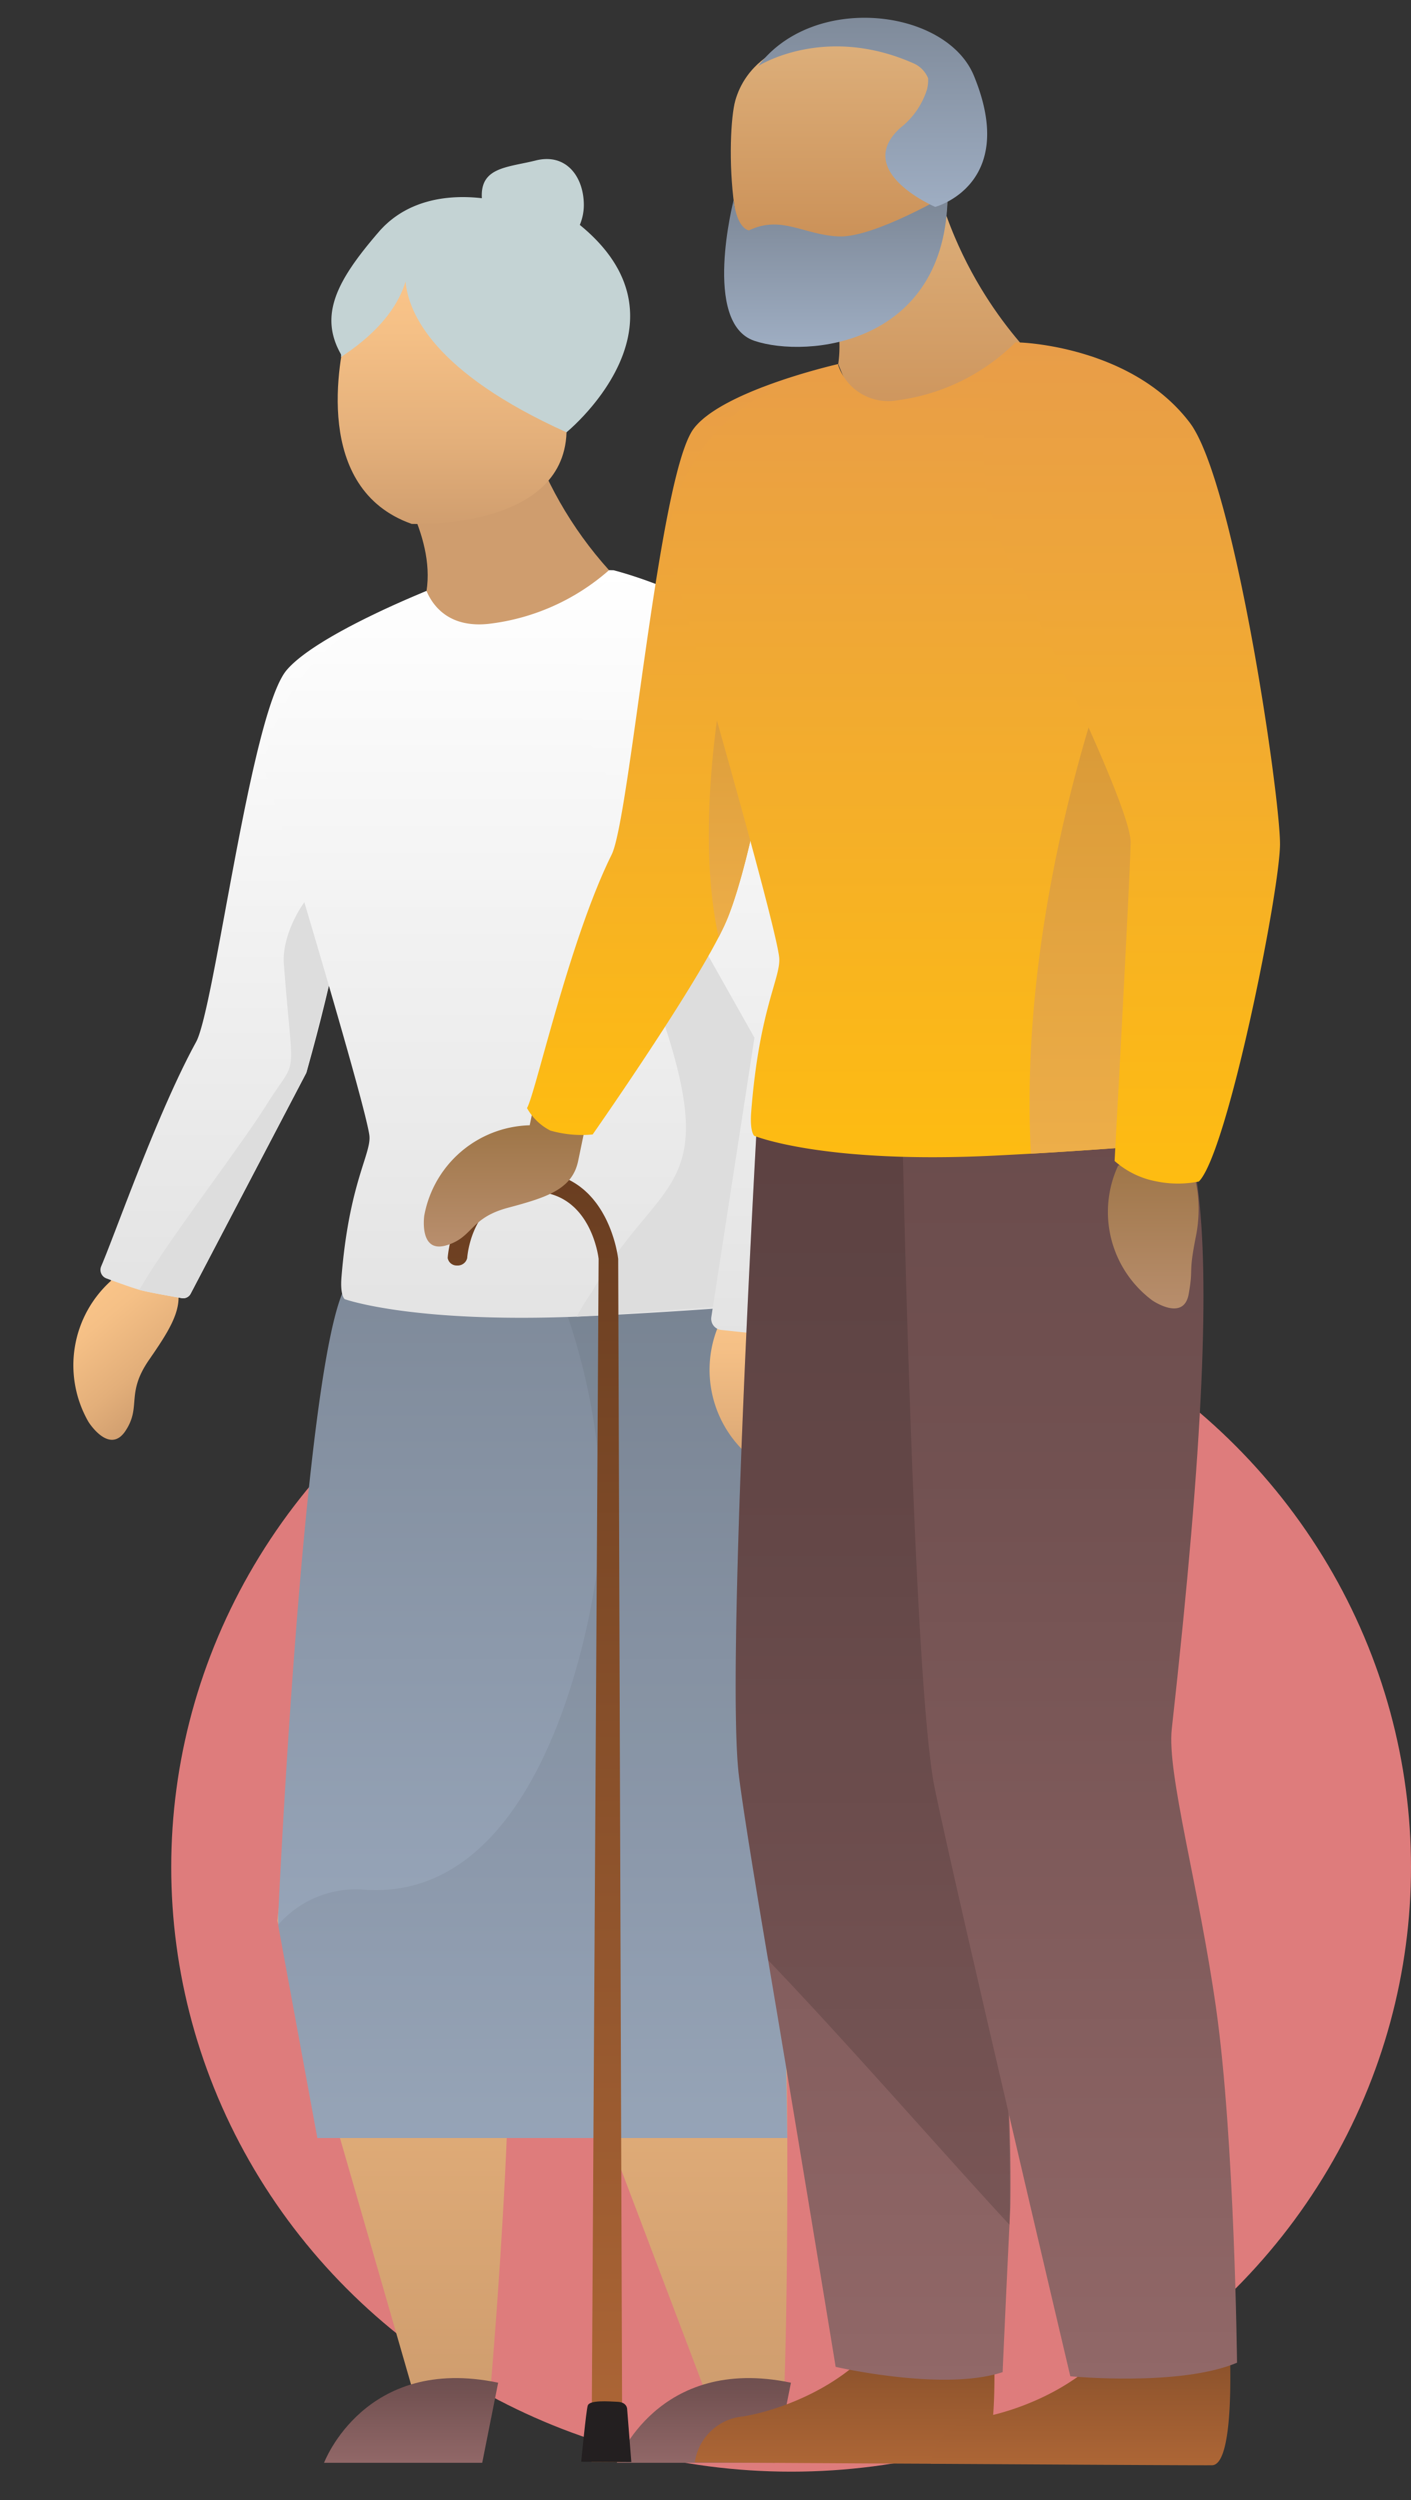
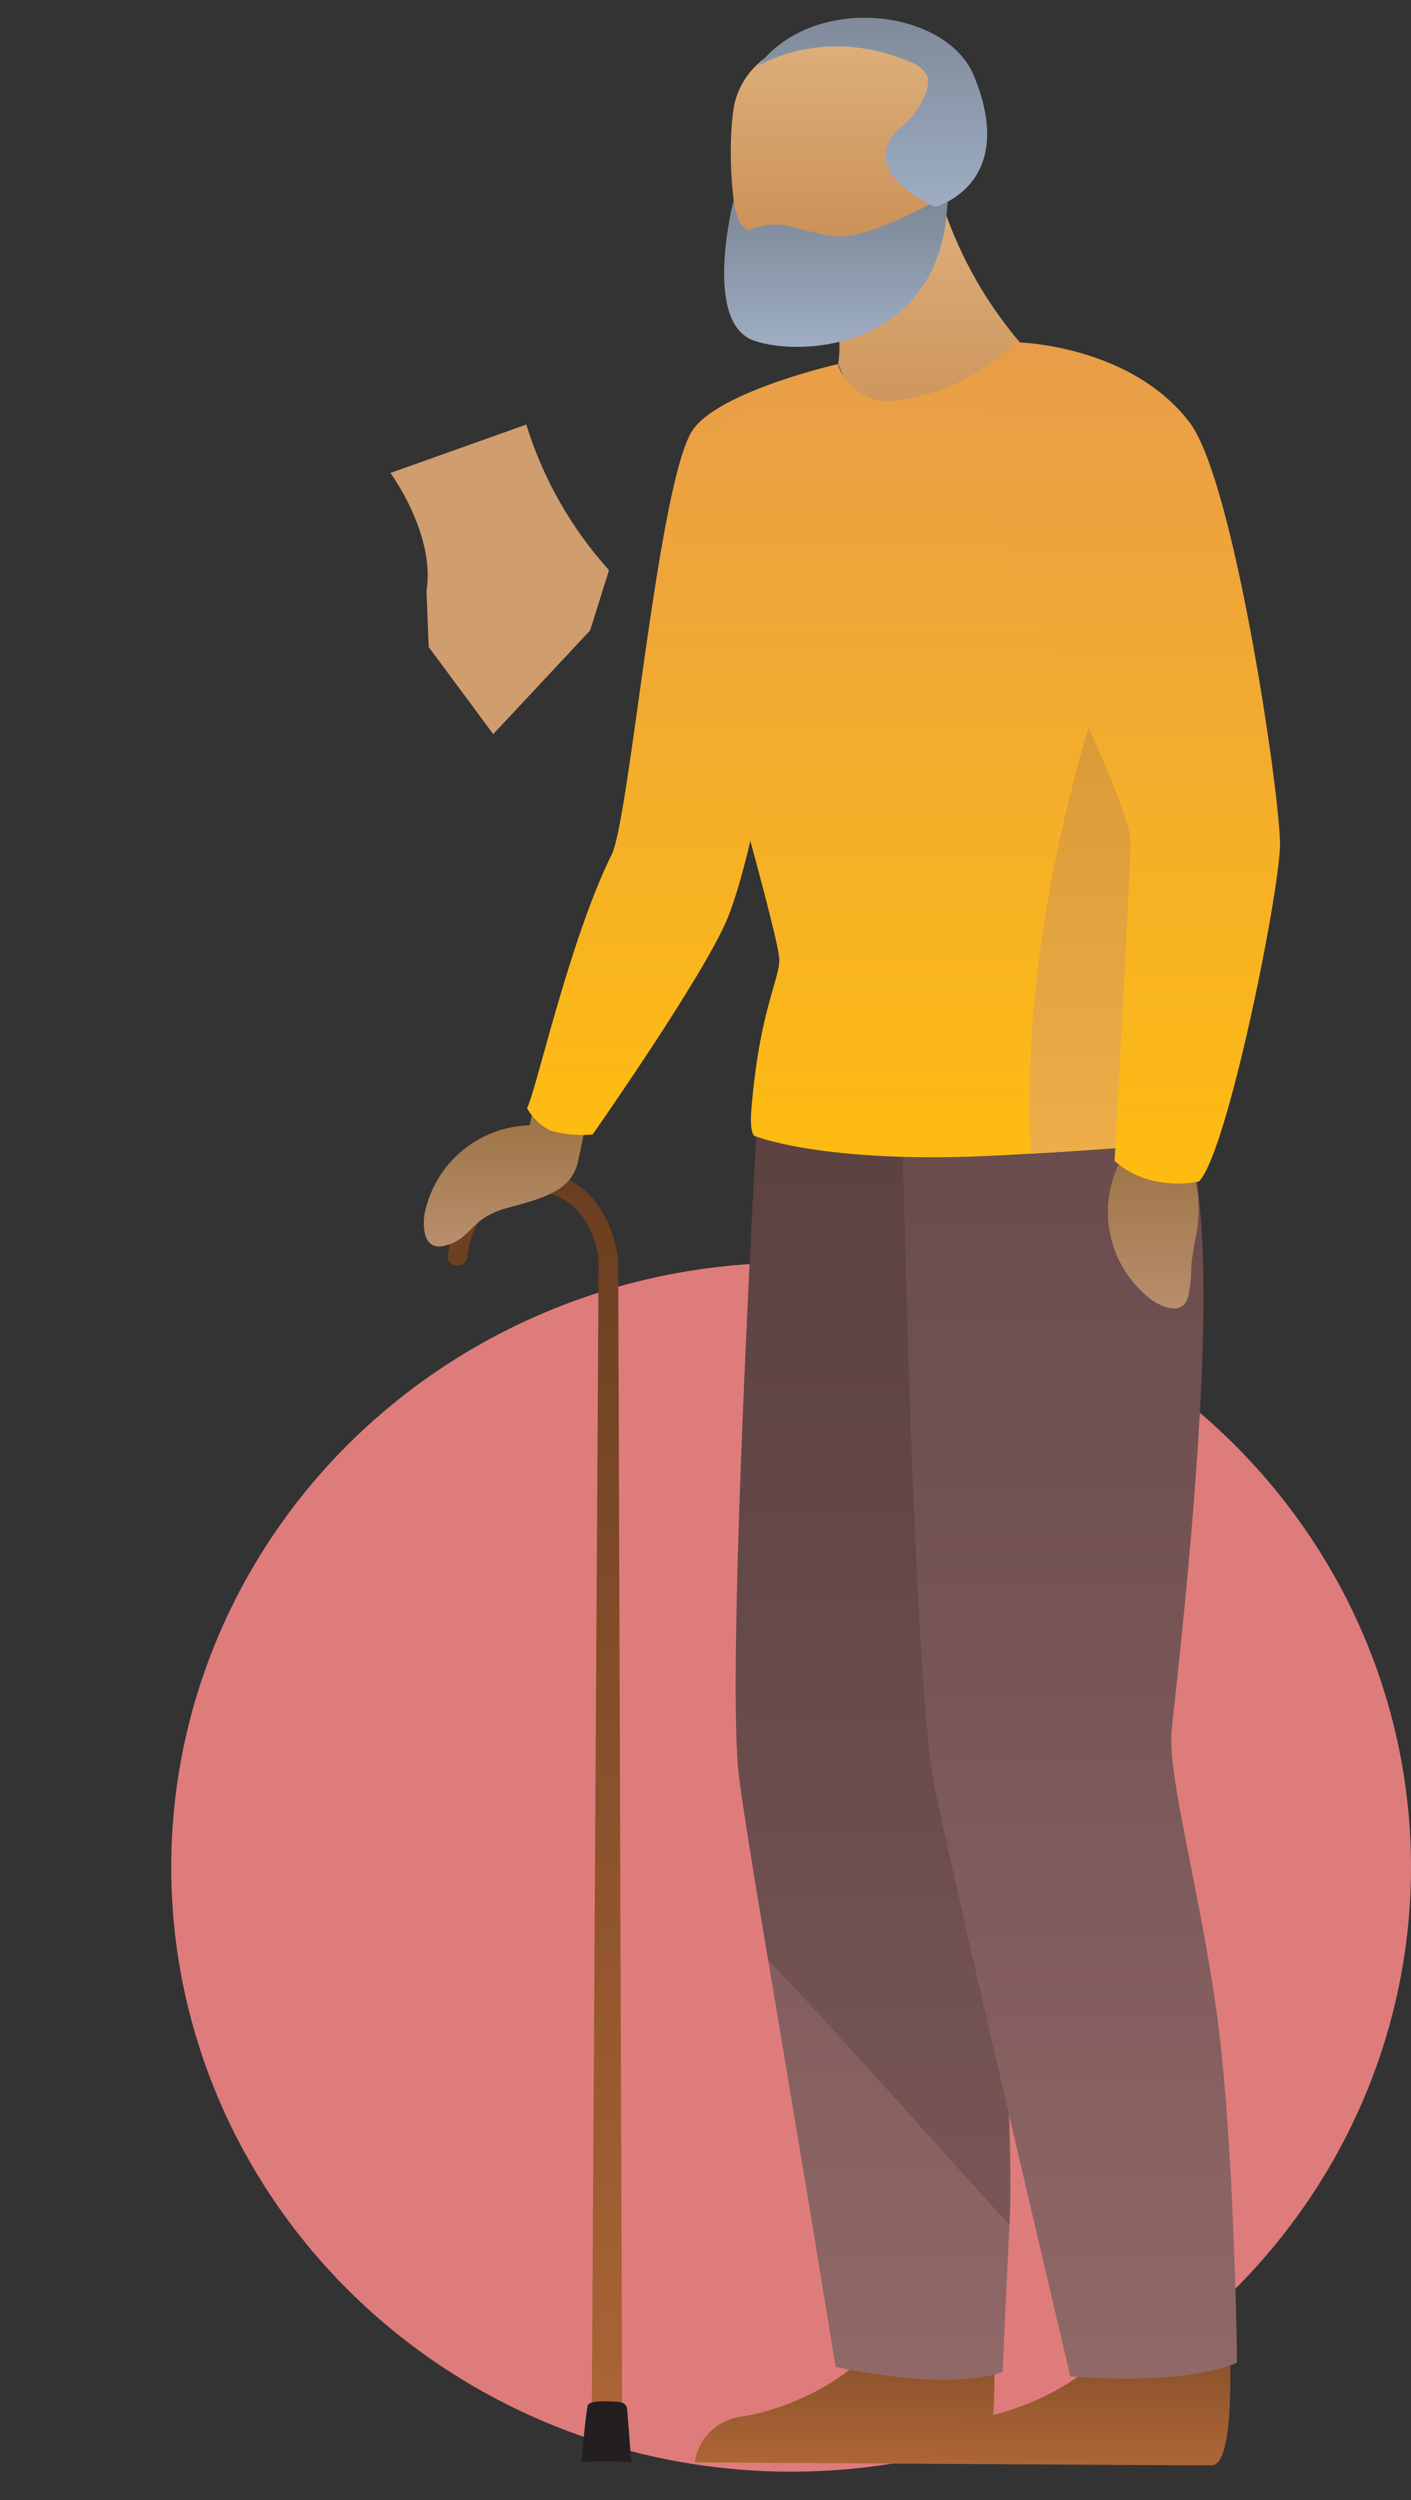
<svg xmlns="http://www.w3.org/2000/svg" width="111.246" height="197" viewBox="0 0 111.246 197">
  <rect x="0" y="0" width="111.246" height="197" fill="#333333" stroke="none" />
  <defs>
    <linearGradient id="linear-gradient" x1="2.261" y1="6.585" x2="2.252" y2="6.585" gradientUnits="objectBoundingBox">
      <stop offset="0" stop-color="#fcc68a" />
      <stop offset="0.236" stop-color="#f5c086" />
      <stop offset="0.683" stop-color="#e3af7a" />
      <stop offset="1" stop-color="#cf9d6e" />
    </linearGradient>
    <clipPath id="clip-path">
-       <rect id="Rectangle_979" data-name="Rectangle 979" width="69.743" height="184.651" fill="none" />
-     </clipPath>
+       </clipPath>
    <clipPath id="clip-path-2">
      <path id="Path_6428" data-name="Path 6428" d="M156.566,165.662l-1.488,4.749-7.639,8.169-5.089-6.865-.171-4.414c.709-4.487-2.846-9.3-2.846-9.3l10.712-3.814a30.6,30.6,0,0,0,6.521,11.471" transform="translate(-139.333 -154.191)" fill="url(#linear-gradient)" />
    </clipPath>
    <linearGradient id="linear-gradient-3" x1="0.5" x2="0.5" y2="1" gradientUnits="objectBoundingBox">
      <stop offset="0" stop-color="#fcc68a" />
      <stop offset="0.282" stop-color="#f5c086" />
      <stop offset="0.683" stop-color="#e3af7a" />
      <stop offset="1" stop-color="#cf9d6e" />
    </linearGradient>
    <linearGradient id="linear-gradient-5" x1="0.5" x2="0.5" y2="1" gradientUnits="objectBoundingBox">
      <stop offset="0" stop-color="#694b4b" />
      <stop offset="0.352" stop-color="#735252" />
      <stop offset="0.953" stop-color="#8f6666" />
      <stop offset="1" stop-color="#916868" />
    </linearGradient>
    <linearGradient id="linear-gradient-8" x1="0.5" x2="0.5" y2="1" gradientUnits="objectBoundingBox">
      <stop offset="0" stop-color="#7b8695" />
      <stop offset="1" stop-color="#9eadc2" />
    </linearGradient>
    <linearGradient id="linear-gradient-10" x1="0.5" x2="0.5" y2="1" gradientUnits="objectBoundingBox">
      <stop offset="0" stop-color="#fff" />
      <stop offset="1" stop-color="#e3e3e3" />
    </linearGradient>
    <clipPath id="clip-path-4">
      <rect id="Rectangle_977" data-name="Rectangle 977" width="67.503" height="193.836" fill="none" />
    </clipPath>
    <linearGradient id="linear-gradient-14" x1="0.5" x2="0.5" y2="1" gradientUnits="objectBoundingBox">
      <stop offset="0" stop-color="#6a3e21" />
      <stop offset="1" stop-color="#ad6636" />
    </linearGradient>
    <linearGradient id="linear-gradient-15" x1="0.5" x2="0.5" y2="1" gradientUnits="objectBoundingBox">
      <stop offset="0" stop-color="#9b7242" />
      <stop offset="1" stop-color="#ba9070" />
    </linearGradient>
    <linearGradient id="linear-gradient-16" x1="0.5" x2="0.5" y2="1" gradientUnits="objectBoundingBox">
      <stop offset="0" stop-color="#e89d49" />
      <stop offset="1" stop-color="#febc11" />
    </linearGradient>
    <linearGradient id="linear-gradient-17" x1="0.5" x2="0.5" y2="1" gradientUnits="objectBoundingBox">
      <stop offset="0" stop-color="#d49432" />
      <stop offset="1" stop-color="#edae49" />
    </linearGradient>
    <linearGradient id="linear-gradient-23" x1="0.5" x2="0.5" y2="1" gradientUnits="objectBoundingBox">
      <stop offset="0" stop-color="#deb17d" />
      <stop offset="1" stop-color="#c6884d" />
    </linearGradient>
  </defs>
  <g id="Group_3616" data-name="Group 3616" transform="translate(-1102 -2577)">
    <g id="Group_3611" data-name="Group 3611" transform="translate(1)">
      <ellipse id="Ellipse_844" data-name="Ellipse 844" cx="47.631" cy="48.873" rx="47.631" ry="48.873" transform="translate(1212.246 2676.5) rotate(90)" fill="#de7c7c" />
      <g id="Group_3517" data-name="Group 3517" transform="translate(1101 2586.412)">
        <g id="Group_3512" data-name="Group 3512" transform="translate(0 0)">
          <g id="Group_3511" data-name="Group 3511" transform="translate(0 0)" clip-path="url(#clip-path)">
            <path id="Path_6426" data-name="Path 6426" d="M160.1,23.63c0-2.222-1.391-4.109-3.786-3.51-2.156.539-4.26.515-4.26,2.737s1.8,4.8,4.023,4.8A4.023,4.023,0,0,0,160.1,23.63" transform="translate(-114.07 -16.888)" fill="#c4d3d4" />
            <path id="Path_6427" data-name="Path 6427" d="M147.172,57.773s11.294-9.183,0-17.137a5.7,5.7,0,0,0-5.084-1.011s-6.139-1.8-9.731,2.374S127.2,49.183,130.283,52.9s16.889,4.87,16.889,4.87" transform="translate(-102.509 -33.121)" fill="#c4d3d4" />
          </g>
        </g>
        <g id="Group_3514" data-name="Group 3514" transform="translate(30.781 24.046)">
          <g id="Group_3513" data-name="Group 3513" clip-path="url(#clip-path-2)">
            <rect id="Rectangle_980" data-name="Rectangle 980" width="17.233" height="24.39" transform="translate(0 0)" fill="url(#linear-gradient)" />
          </g>
        </g>
        <g id="Group_3516" data-name="Group 3516" transform="translate(0 0)">
          <g id="Group_3515" data-name="Group 3515" transform="translate(0 0)" clip-path="url(#clip-path)">
            <path id="Path_6429" data-name="Path 6429" d="M161.471,91.221S173.462,91.776,173.7,84s3.734-12.941-5.948-13.624c-7.962-.562-10.609,2.759-11.319,5.333s-2.744,12.744,5.041,15.506" transform="translate(-129.034 -59.352)" fill="url(#linear-gradient-3)" />
            <path id="Path_6430" data-name="Path 6430" d="M166.227,59.189c4.879,2.607.419,12.91.419,12.91-10.465-4.716-12.464-9.4-12.688-11.881-1.1,3.686-5.1,5.871-5.08,5.964,0,0-.553-16.559,17.349-6.992" transform="translate(-121.984 -47.447)" fill="#c4d3d4" />
            <path id="Path_6432" data-name="Path 6432" d="M117.948,579.567l-5.388,50.61,10.8,37.438,5.967-.152s2.948-33.234.639-38.808c0,0,13.552-46.536,12.89-49.087s-24.909,0-24.909,0" transform="translate(-90.691 -488.228)" fill="url(#linear-gradient-3)" />
            <path id="Path_6433" data-name="Path 6433" d="M209.091,1141.616l-1.257,6.312h-12.47s3.19-8.514,13.726-6.312" transform="translate(-169.815 -963.277)" fill="url(#linear-gradient-5)" />
-             <path id="Path_6434" data-name="Path 6434" d="M59.79,581.773s.4,24.943-2.773,48.094c0,0,.659,23.33.014,41.382l-6.351-1.585L35.965,630.852l-2.786-32.592c-.243-2.836,26.612-16.488,26.612-16.488" transform="translate(4.763 -491.047)" fill="url(#linear-gradient-3)" />
            <path id="Path_6435" data-name="Path 6435" d="M61.074,1141.616l-1.257,6.312H47.347s3.19-8.514,13.727-6.312" transform="translate(1.286 -963.277)" fill="url(#linear-gradient-5)" />
            <path id="Path_6438" data-name="Path 6438" d="M29.193,607.525c.013.139.033.275.059.411l3.02,16.394h37.05l-.293-20.238c4.388-27.009,3.413-46.945,3.1-51.453-.044-.634-.074-.962-.074-.962s-33.329-2.8-37.633,5.686C31.167,563.793,29.2,606.5,29.2,606.5a5.088,5.088,0,0,0,0,1.029" transform="translate(-7.251 -465.271)" fill="url(#linear-gradient-8)" />
            <path id="Path_6439" data-name="Path 6439" d="M29.168,615.128c.013.139.033.275.059.411l3.02,16.394H69.3l-.293-20.238c4.388-27.009,3.413-46.944,3.1-51.453l-21.046,4.519S56,575.794,54.2,587.854c-.921,6.182-5.155,25.534-18.346,24.505a8.088,8.088,0,0,0-6.687,2.769" transform="translate(-7.226 -472.874)" fill="#231f20" opacity="0.069" />
            <path id="Path_6440" data-name="Path 6440" d="M8.833,0,8.554,1.4A8.949,8.949,0,0,0,.035,8.77S-.4,11.849,1.817,11.192,3.691,8.963,6.835,8.1s5.192-1.52,5.668-3.808l.514-2.546Z" transform="translate(1.309 95.93) rotate(-40)" fill="url(#linear-gradient-3)" />
            <path id="Path_6441" data-name="Path 6441" d="M231.645,291.479a.717.717,0,0,0,.413.956c.8.295,2.025.739,2.6.9l.028.008c.7.187,2.468.5,3.318.647a.66.66,0,0,0,.694-.345l9.126-17.42.008-.034c.1-.351.993-3.479,1.791-6.931.926-4.011,1.724-8.457,1.009-9.492-.152-.216,1.3-3.148,2.54-6.861.257-.77.5-1.575.724-2.4,1.575-5.845,3.4-12.242,3.4-12.242s-8.656,3.445-11.027,6.234c-2.843,3.341-5.675,26.633-7.143,29.307-3.047,5.554-6.323,14.971-7.48,17.67" transform="translate(-223.667 -201.11)" fill="url(#linear-gradient-10)" />
            <path id="Path_6442" data-name="Path 6442" d="M266.383,414.921h0c.674.186,2.485.506,3.346.654a.66.66,0,0,0,.694-.345l9.126-17.42.008-.034,1.791-6.931,2.249-5.557s-.757-2.884-1.155-2.951c-2.05-.346-4.887,4.01-4.669,6.882.741,9.756,1.178,7.05-1.388,11.156-2.089,3.341-7.839,10.759-10,14.544" transform="translate(-255.395 -322.698)" fill="#ddd" />
            <path id="Path_6443" data-name="Path 6443" d="M26.559,272.242c.217,1.433-1.584,3.664-2.193,11.214-.118,1.466.254,1.733.254,1.733s5.576,2.021,19.6,1.322c11.785-.587,18.156-1.322,18.156-1.322s9.172-21.171-12.083-45.417c-2.253-2.569-2.751-6.006-3.6-9.274a23.32,23.32,0,0,0-.87-2.743s-.1-.007-.364-.007a17.418,17.418,0,0,1-9.512,4.232c-3.189.331-4.421-1.517-4.875-2.592a38.862,38.862,0,0,0-3.523,1.744,16.184,16.184,0,0,0-9.331,12.06s7.854,25.826,8.342,29.051" transform="translate(2.557 -192.231)" fill="url(#linear-gradient-10)" />
            <path id="Path_6444" data-name="Path 6444" d="M18.964,421.075l19.465-1.381s8.343-19.673-10.388-32.589c-3.156,1.775-5.775.879-3.083,8.271,5.9,16.207.73,14.108-4.767,23.7a18.867,18.867,0,0,0-1.227,2" transform="translate(26.505 -326.737)" fill="#ddd" />
            <path id="Path_6445" data-name="Path 6445" d="M42.054,595.871a8.949,8.949,0,0,0,2.841,10.9s2.567,1.756,2.96-.526-.06-1.487.559-4.687-.173-6.508-2.014-7.949Z" transform="translate(14.688 -501.041)" fill="url(#linear-gradient-3)" />
            <path id="Path_6446" data-name="Path 6446" d="M2.909,227.789s8.914,2.2,13.694,7.739c3.664,4.242,7.671,24.982,7.671,28.41,0,3.275-3.765,20.686-6.114,24.025a.778.778,0,0,1-.718.33l-6.044-.641a.888.888,0,0,1-.784-1.019l3.4-22.01L2.091,243.483s-5.21-8.331.818-15.694" transform="translate(45.469 -192.266)" fill="url(#linear-gradient-10)" />
          </g>
        </g>
      </g>
      <g id="Group_3508" data-name="Group 3508" transform="translate(1134.415 2577.422)">
        <g id="Group_3507" data-name="Group 3507" clip-path="url(#clip-path-4)">
          <path id="Path_6390" data-name="Path 6390" d="M20.766,443.2l-.321-94.792s-.724-6.832-6.68-6.867C7.41,341.5,7,348.329,7,348.329a.722.722,0,0,0,.74.595.77.77,0,0,0,.8-.586s.312-5.262,5.212-5.232c4.591.027,5.15,5.294,5.15,5.294l-.563,94.787Z" transform="translate(-5.12 -249.626)" fill="url(#linear-gradient-14)" />
          <path id="Path_6391" data-name="Path 6391" d="M46.1,706.285l3.952.024-.328-4.135s.037-.574-.761-.611c-.742-.035-2.207-.149-2.349.3-.125.393-.515,4.424-.515,4.424" transform="translate(-33.691 -512.729)" fill="#231f20" />
          <path id="Path_6392" data-name="Path 6392" d="M8.626,322.876l-.278,1.354a8.686,8.686,0,0,0-8.311,7.107s-.443,2.986,1.715,2.361,1.832-2.152,4.888-2.969,5.047-1.446,5.523-3.664l.513-2.468Z" transform="translate(0 -235.983)" fill="url(#linear-gradient-15)" />
          <path id="Path_6393" data-name="Path 6393" d="M54.762,105.019s-1.814,6.964-3.381,13.332c-.631,2.565-1.221,5.032-1.638,6.909a15.952,15.952,0,0,0-.579,3.379c1.317,2.166-1.19,15.309-3.14,20.076-.171.423-.408.917-.692,1.467-2.718,5.25-9.931,15.544-9.931,15.544a8.952,8.952,0,0,1-3.336-.306,4.4,4.4,0,0,1-1.843-1.774c.646-1.026,3.306-13.171,6.676-19.97,1.442-2.908,3.7-29.958,6.482-33.585,2.319-3.025,11.382-5.072,11.382-5.072" transform="translate(-22.089 -76.756)" fill="url(#linear-gradient-16)" />
-           <path id="Path_6394" data-name="Path 6394" d="M88.094,176.787c1.317,2.166-1.19,15.309-3.14,20.076-.172.423-.409.917-.692,1.467-2.5-11.372,1.85-27.434,1.85-27.434a5.273,5.273,0,0,1,2.56,2.512,15.942,15.942,0,0,0-.579,3.379" transform="translate(-61.019 -124.904)" fill="url(#linear-gradient-17)" />
          <path id="Path_6395" data-name="Path 6395" d="M102.919,672.819s.622,10.282-1.32,10.414c-.258.017-9.844-.039-9.844-.039l-12.365-.074A4.227,4.227,0,0,1,83.2,679.5c3.581-.6,9.583-3.08,11.778-7.8,2.309-4.96,7.945,1.114,7.945,1.114" transform="translate(-58.024 -489.511)" fill="url(#linear-gradient-14)" />
          <path id="Path_6396" data-name="Path 6396" d="M172.024,673.231s.622,10.282-1.32,10.414c-.258.017-9.844-.04-9.844-.04l-12.366-.074a4.227,4.227,0,0,1,3.807-3.62c3.581-.6,9.583-3.08,11.778-7.8,2.309-4.96,7.945,1.114,7.945,1.114" transform="translate(-108.531 -489.812)" fill="url(#linear-gradient-14)" />
          <path id="Path_6397" data-name="Path 6397" d="M112.392,379.706a134.311,134.311,0,0,1,.615,14.977c-.351,7.042-.609,12.981-.609,12.981-4.654,1.551-13.164-.415-13.164-.415s-2.916-17.819-5.322-32.044c-1.079-6.374-1.973-11.887-2.3-14.49-1.07-8.414,1.508-53.1,1.508-53.1s12.614-7.979,17.782-3.8,8.338,8.259-.3,53.694c-.656,3.447,1.169,12.455,1.792,22.194" transform="translate(-66.764 -221.167)" fill="url(#linear-gradient-5)" />
          <path id="Path_6398" data-name="Path 6398" d="M112.392,379.706a161.326,161.326,0,0,1,.547,16.343c-4.341-4.65-12.893-14.456-19.027-20.845-1.079-6.374-1.973-11.887-2.3-14.49-1.07-8.414,1.508-53.1,1.508-53.1s12.614-7.979,17.782-3.8,8.338,8.259-.3,53.694c-.656,3.447,1.169,12.455,1.792,22.194" transform="translate(-66.764 -221.167)" opacity="0.144" />
          <path id="Path_6399" data-name="Path 6399" d="M140.095,308.329s.863,44.753,2.577,53.06,10.692,46.34,10.692,46.34,8.622.837,13.143-1.068c0,0-.182-17.591-1.651-27.934-1.372-9.663-3.882-18.5-3.494-21.991,5.119-45.964,1.643-49.784-3.83-53.558s-17.437,5.151-17.437,5.151" transform="translate(-102.393 -220.906)" fill="url(#linear-gradient-5)" />
          <path id="Path_6400" data-name="Path 6400" d="M201.209,333.895a8.686,8.686,0,0,0,2.694,10.6s2.481,1.719,2.876-.493-.05-1.443.569-4.545-.13-6.318-1.908-7.727Z" transform="translate(-146.476 -242.453)" fill="url(#linear-gradient-15)" />
          <path id="Path_6401" data-name="Path 6401" d="M111.369,56.155s3.419,5.265,2.7,10.154L119.1,78.641,128.4,64.614a32.331,32.331,0,0,1-6.608-12.557Z" transform="translate(-81.397 -38.047)" fill="url(#linear-gradient-23)" />
          <path id="Path_6402" data-name="Path 6402" d="M94.159,28.881s12.561.619,12.834-6.923S110.691,9.42,101.3,8.7c-7.725-.591-10.313,2.616-11.016,5.111S89.5,28.449,94.159,28.881" transform="translate(-65.727 -6.307)" fill="url(#linear-gradient-23)" />
          <path id="Path_6403" data-name="Path 6403" d="M110.945,161.828c-2.7.235-6.419.524-10.929.781q-1.352.077-2.8.15C83.6,163.44,78.2,161.2,78.2,161.2s-.359-.294-.236-1.892c.641-8.23,2.4-10.651,2.2-12.217-.453-3.519-8.813-32.266-8.813-32.266s-.111-9.065,10-13.26a23.9,23.9,0,0,1,3.459-1.127,4.159,4.159,0,0,0,4.731,2.8,16.186,16.186,0,0,0,9.26-4.561c.253,0,.353.01.353.01a27.55,27.55,0,0,1,.827,3c.806,3.568,1.267,7.319,3.437,10.135a76.722,76.722,0,0,1,5.532,8.2,67.982,67.982,0,0,1,3.36,6.545c8.808,19.778,1.813,34.985-1.365,35.265" transform="translate(-52.152 -72.124)" fill="url(#linear-gradient-16)" />
          <path id="Path_6404" data-name="Path 6404" d="M188.493,217.587c-2.7.235-6.419.524-10.929.781-1.183-22.168,7.972-43.4,7.972-43.4a7.96,7.96,0,0,1,.962.807,14.029,14.029,0,0,1,3.36,6.545c2.63,10.064.282,26.375-1.365,35.265" transform="translate(-129.7 -127.883)" fill="url(#linear-gradient-17)" />
          <path id="Path_6405" data-name="Path 6405" d="M88.721,55.821s-2.5,9.689,1.639,11.08,15.168.362,15.234-11.535c0,0-5.8,3.414-8.565,3.31s-4.535-1.708-7.095-.478c0,0-.934-.068-1.214-2.378" transform="translate(-64.296 -40.467)" fill="url(#linear-gradient-8)" />
          <path id="Path_6406" data-name="Path 6406" d="M166.836,98.714s8.781.25,13.385,6.315c3.528,4.647,7.139,29.492,7.117,33.23s-4.148,24.341-6.4,26.569a8.453,8.453,0,0,1-3.386-.02,6.851,6.851,0,0,1-3.255-1.6s1.251-22.959,1.264-25.113c.018-3.119-9.618-22.267-9.618-22.267s-5-9.115.9-17.11" transform="translate(-119.835 -72.148)" fill="url(#linear-gradient-16)" />
          <path id="Path_6407" data-name="Path 6407" d="M114.989,4.77a2.183,2.183,0,0,0-1.153-1.181c-7.058-3.124-12.247.217-12.247.217,4.371-5.8,14.832-4.512,17.005.753,3.549,8.6-3.047,10.342-3.047,10.342s-6.558-2.8-2.73-6.244a6.2,6.2,0,0,0,2.092-3.043,3.053,3.053,0,0,0,.08-.843" transform="translate(-75.228 0.98)" fill="url(#linear-gradient-8)" />
        </g>
      </g>
    </g>
    <rect id="Rectangle_1022" data-name="Rectangle 1022" width="109" height="197" transform="translate(1103 2577)" fill="none" />
  </g>
</svg>